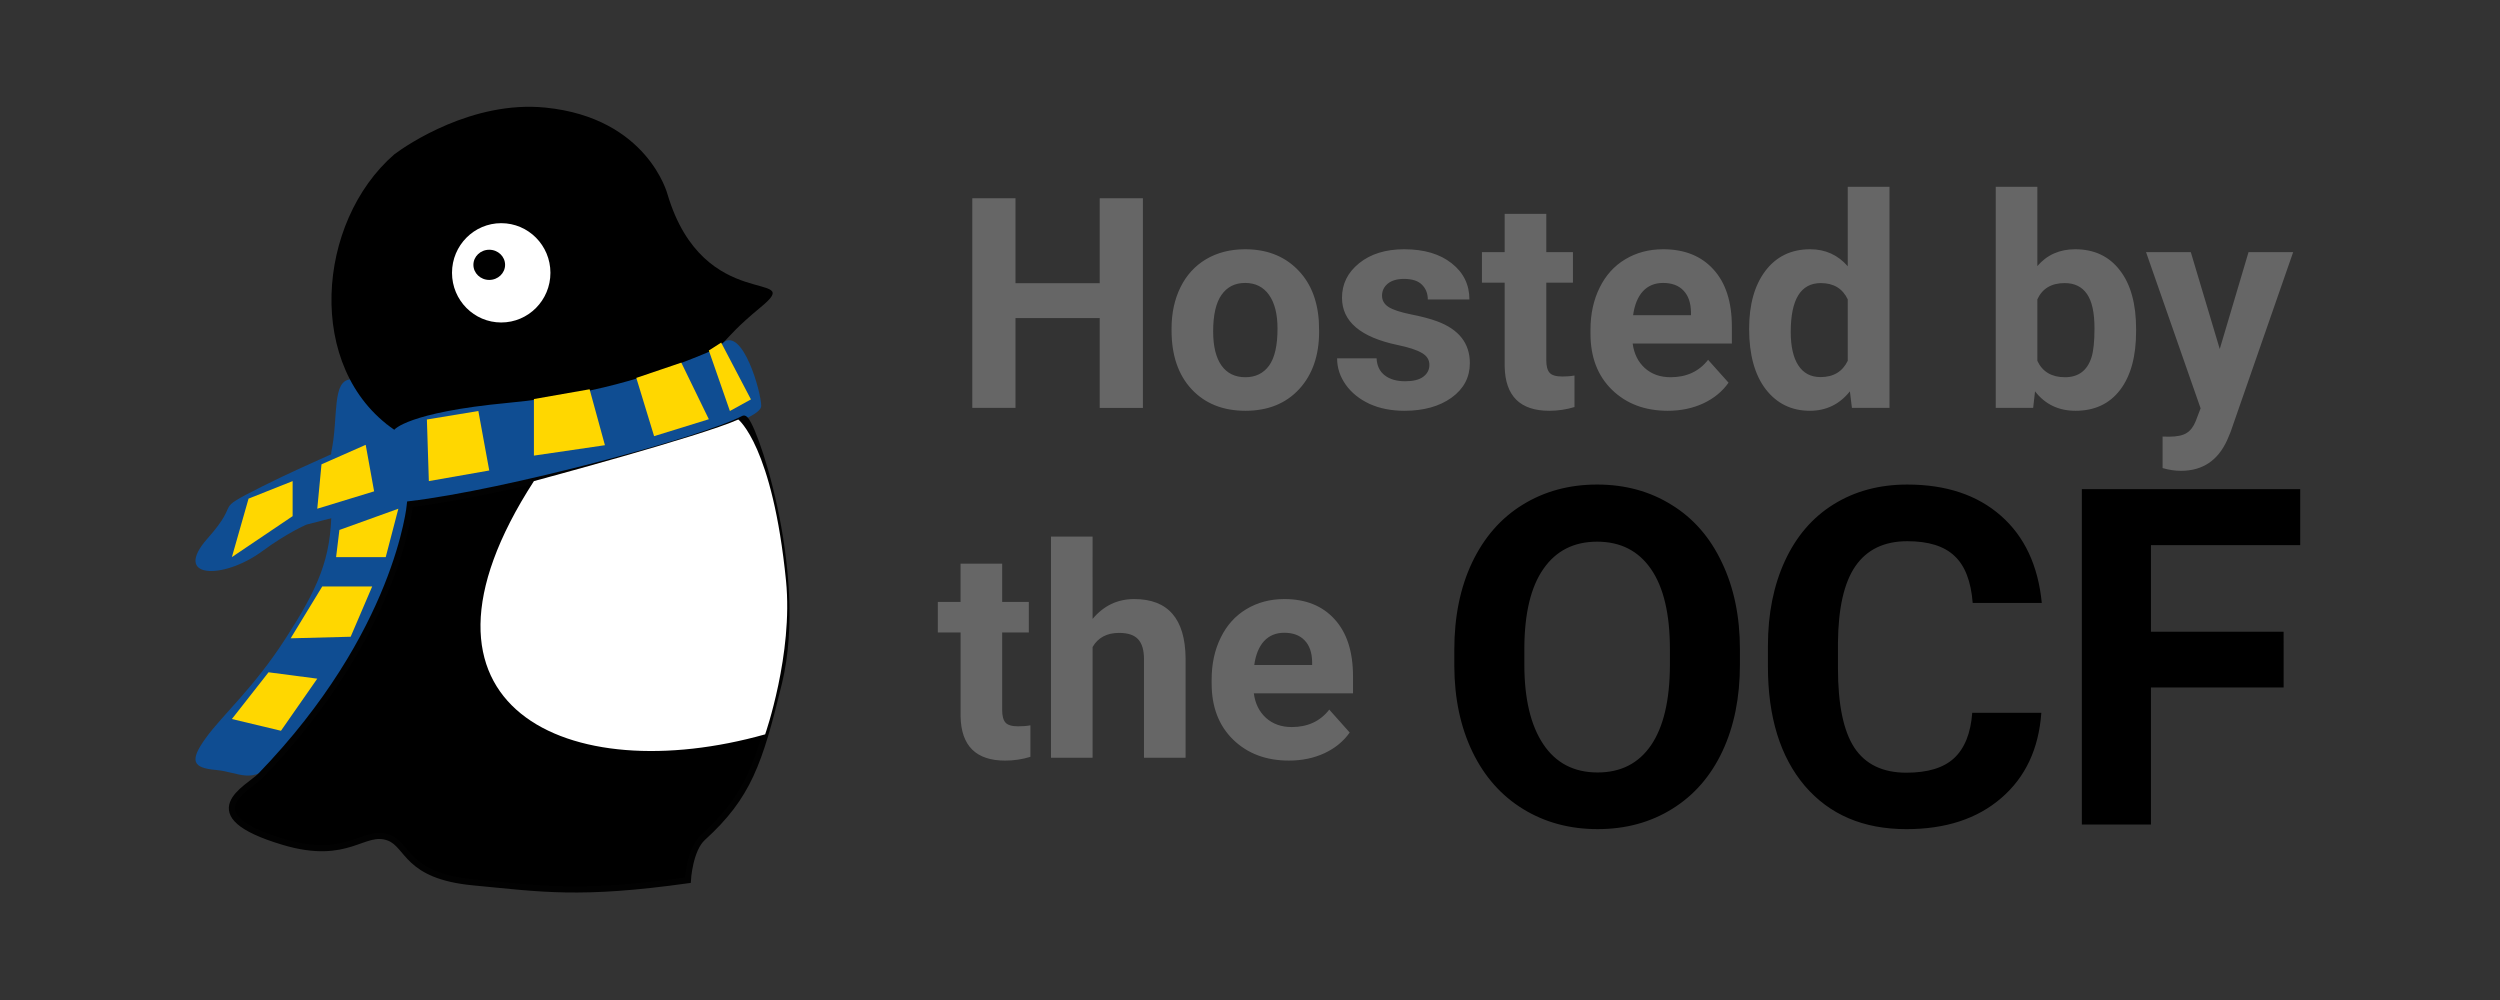
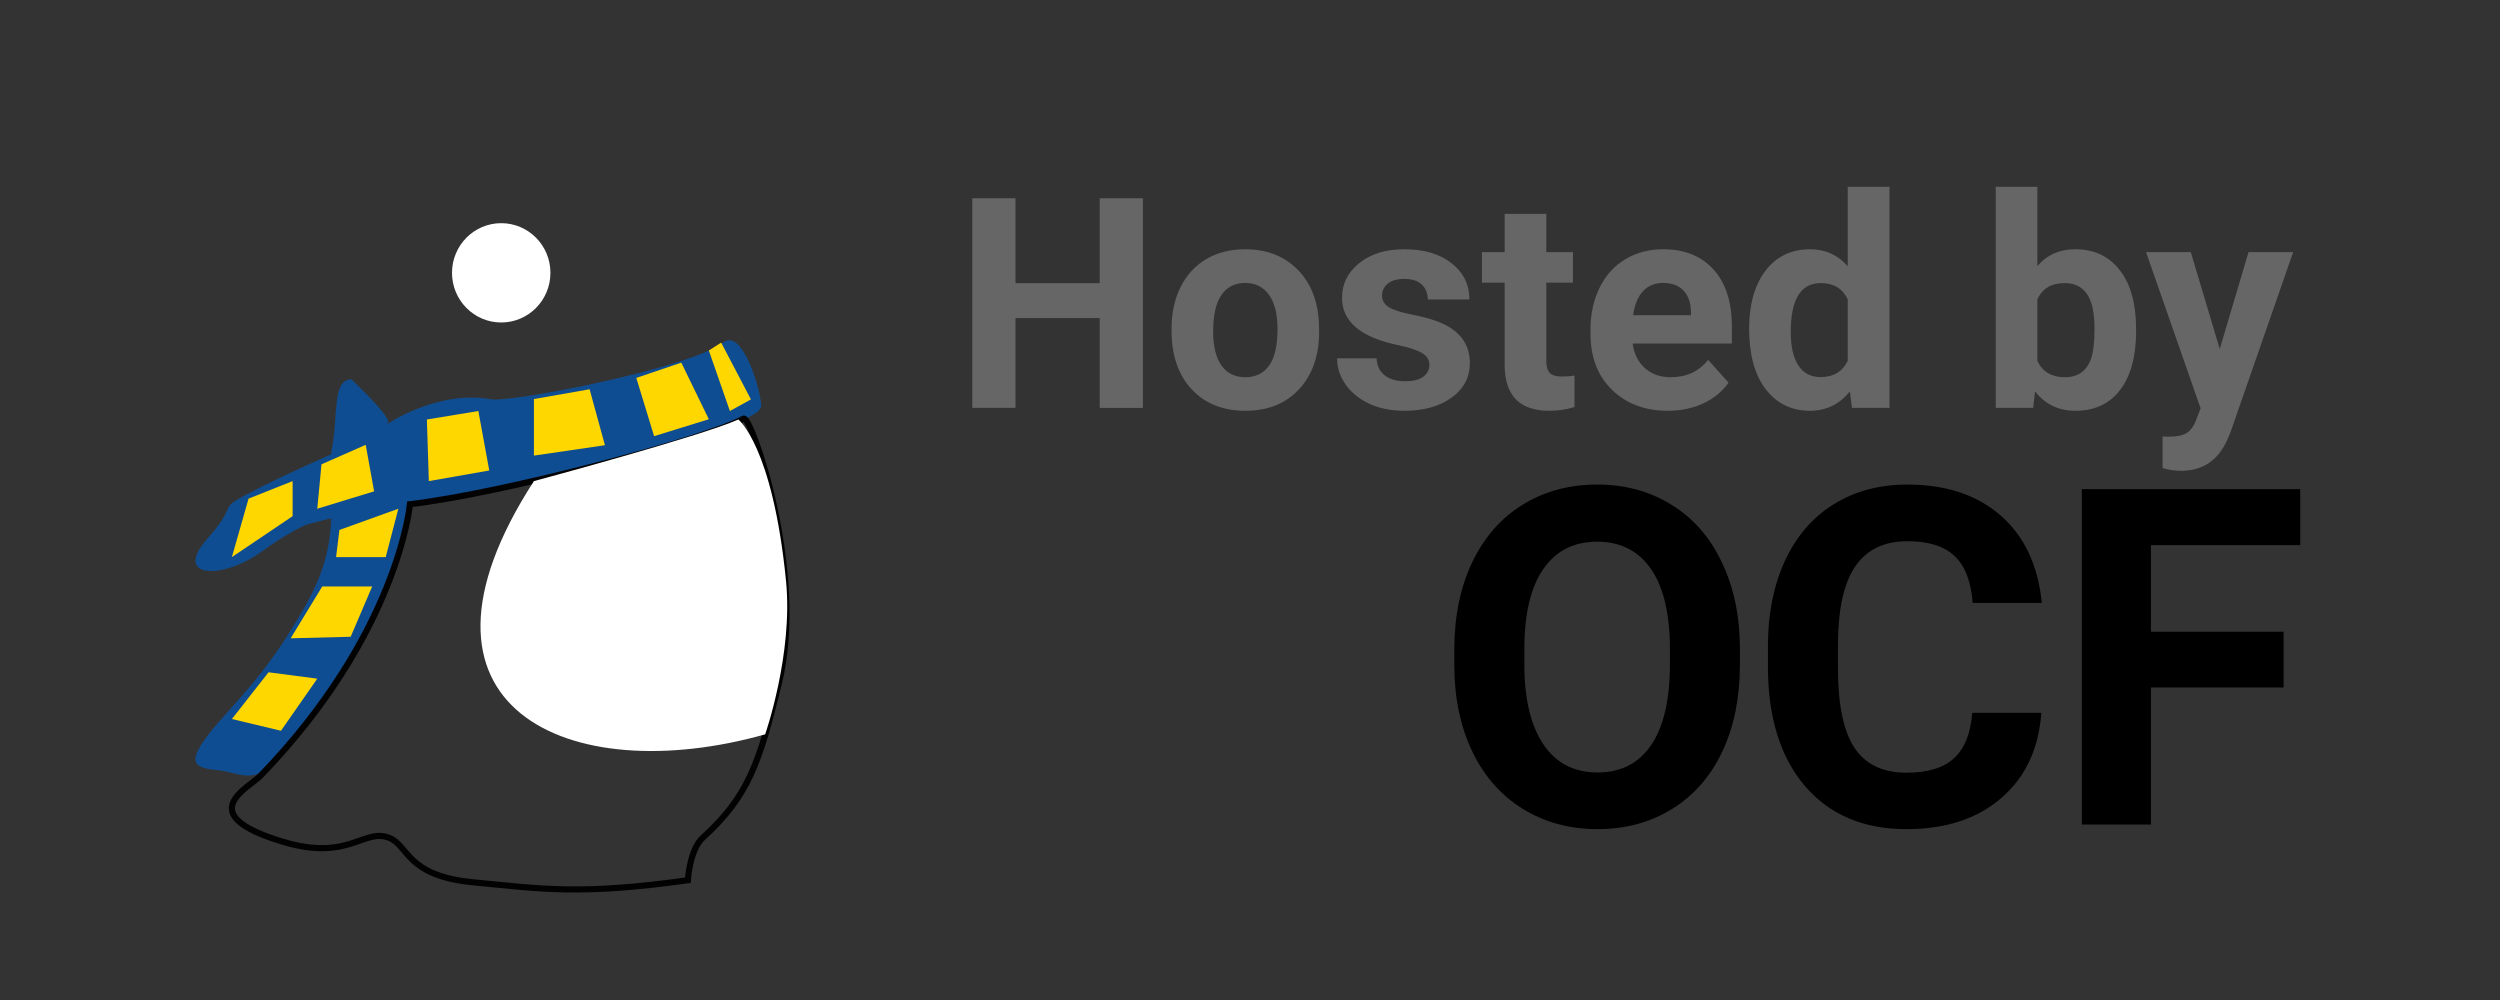
<svg xmlns="http://www.w3.org/2000/svg" width="1250pt" height="500pt" viewBox="0 0 1250 500" version="1.1">
  <rect x="0" y="0" width="1250" height="500" fill="#333333" stroke="none" />
  <g id="surface1">
    <path style=" stroke:none;fill-rule:nonzero;fill:rgb(5.882%,30.196%,57.255%);fill-opacity:1;" d="M 175.754 189.684 C 165.715 189.684 169.32 208.48 165.715 225.707 C 163.793 234.879 185.742 224.707 193.984 211.223 C 195.656 208.477 175.754 189.684 175.754 189.684 M 165.715 254.359 C 165.715 279.32 158.93 294.164 142.848 319.152 C 126.77 344.133 111.273 357.387 102.852 369.07 C 94.43 380.754 96.535 383.938 108.117 385 C 119.691 386.066 126.539 392.828 137.309 380.402 C 148.074 367.977 179.008 329.121 188.723 304.812 C 198.438 280.504 201.801 268.168 204.953 252.238 C 208.105 236.305 158.637 254.359 158.637 254.359 " />
    <path style=" stroke:none;fill-rule:nonzero;fill:rgb(5.882%,30.196%,57.255%);fill-opacity:1;" d="M 361.52 171.273 C 371.422 163.559 380.613 196.168 380.613 202.949 C 380.613 209.727 344.188 219.562 324.246 225.18 C 304.305 230.797 234.035 249.758 204.957 252.234 C 181.395 254.246 164.23 259.629 153.258 262.301 C 153.258 262.301 143.781 266.285 131.152 275.578 C 111.52 290.031 85.895 289.387 103.785 269.203 C 121.68 249.027 104.84 256.457 131.156 243.184 C 157.469 229.906 186.941 219.039 193.254 212.258 C 193.254 212.258 218.75 194.734 245.555 199.676 C 254.938 201.406 345.051 184.105 361.52 171.273 " />
-     <path style=" stroke:none;fill-rule:nonzero;fill:rgb(0%,0%,0%);fill-opacity:1;" d="M 380.316 153.637 C 403.891 134.199 351.895 157.887 333.762 97.168 C 333.762 97.168 323.895 58.934 272.695 53.797 C 236.301 50.145 203.484 72.383 197.168 77.16 C 158.191 110.949 152.418 184.191 197.137 214.891 C 197.137 214.891 203.484 206.211 254.004 201.43 C 304.531 196.648 332.434 184.625 346.637 179.129 C 366.844 171.301 356.516 173.258 380.312 153.637 " />
    <path style=" stroke:none;fill-rule:nonzero;fill:rgb(100%,100%,100%);fill-opacity:1;" d="M 275.215 136.41 C 275.215 150.125 264.199 161.242 250.609 161.242 C 237.023 161.242 226.004 150.125 226.004 136.41 C 226.004 122.699 237.023 111.586 250.609 111.586 C 264.199 111.586 275.215 122.699 275.215 136.414 " />
-     <path style=" stroke:none;fill-rule:nonzero;fill:rgb(0%,0%,0%);fill-opacity:1;" d="M 252.543 132.414 C 252.543 136.586 248.996 139.965 244.625 139.965 C 240.246 139.965 236.703 136.586 236.703 132.414 C 236.703 128.246 240.246 124.871 244.625 124.871 C 248.996 124.871 252.543 128.246 252.543 132.414 M 371.793 209.453 C 375.469 207.496 403.062 285.535 389.445 341.539 C 379.703 381.605 374.098 398.309 351.367 418.977 C 344.762 424.98 343.895 440.23 343.895 440.23 C 289.516 447.844 270.559 444.48 236.703 441.293 C 202.848 438.109 204.445 422.82 194.426 418.988 C 181.777 414.148 174.414 430.836 141.797 421.113 C 95.484 407.309 124.285 394.156 130.219 388.02 C 199.18 316.73 204.953 252.238 204.953 252.238 C 252.543 246.621 351.68 220.137 371.793 209.453 " />
    <path style="fill:none;stroke-width:1;stroke-linecap:butt;stroke-linejoin:miter;stroke:rgb(0.784%,0.784%,0.784%);stroke-opacity:1;stroke-miterlimit:4;" d="M 152.606 558.793 C 153.806 559.433 162.819 533.944 158.371 515.653 C 155.189 502.567 153.359 497.111 145.935 490.361 C 143.777 488.4 143.494 483.419 143.494 483.419 C 125.733 480.932 119.542 482.031 108.484 483.072 C 97.426 484.112 97.948 489.105 94.676 490.357 C 90.545 491.938 88.14 486.487 77.487 489.663 C 62.36 494.172 71.767 498.467 73.705 500.472 C 96.228 523.755 98.114 544.819 98.114 544.819 C 113.657 546.654 146.037 555.304 152.606 558.793 Z M 152.606 558.793 " transform="matrix(3.062,0,0,-3.062,-95.447,1920.336)" />
    <path style=" stroke:none;fill-rule:nonzero;fill:rgb(100%,100%,100%);fill-opacity:1;" d="M 266.961 240.551 C 193.543 354.004 284.414 394.809 382.578 367.176 C 382.578 367.176 396.629 326.973 393.016 290.477 C 386.34 223.027 369.156 209.75 369.156 209.75 C 350.602 218.078 266.961 240.551 266.961 240.551 " />
    <path style=" stroke:none;fill-rule:nonzero;fill:rgb(100%,84.314%,0%);fill-opacity:1;" d="M 302.465 222.602 L 266.961 227.805 L 266.961 199.523 L 294.801 194.637 Z M 354.418 209.613 L 327.051 218.082 L 318.156 188.949 L 340.652 181.32 Z M 214.422 240.551 L 244.625 235.242 L 239.176 205.5 L 213.445 209.75 Z M 375.469 199.699 L 364.945 205.504 L 354.418 175.254 L 360.582 171.301 Z M 160.746 232.164 L 182.848 222.41 L 187.059 245.672 L 158.637 254.359 Z M 192.863 278.555 L 168.047 278.555 L 169.699 264.98 L 199.176 254.359 Z M 175.332 318.371 L 145.332 319.152 L 161.121 293.238 L 186.094 293.238 Z M 158.637 339.332 L 134.27 336.145 L 115.938 359.512 L 140.484 365.383 Z M 146.312 258.078 L 115.938 278.555 L 124.277 249.316 L 146.312 240.551 Z M 146.312 258.078 " />
    <path style=" stroke:none;fill-rule:nonzero;fill:rgb(40%,40%,40%);fill-opacity:1;" d="M 571.453 203.953 L 549.859 203.953 L 549.859 159.031 L 507.746 159.031 L 507.746 203.949 L 486.152 203.949 L 486.152 99.145 L 507.746 99.145 L 507.746 141.605 L 549.859 141.605 L 549.859 99.145 L 571.453 99.145 Z M 585.777 164.281 C 585.777 156.559 587.262 149.676 590.238 143.629 C 593.215 137.586 597.484 132.906 603.055 129.594 C 608.668 126.285 615.172 124.629 622.562 124.629 C 633.066 124.629 641.633 127.844 648.258 134.273 C 654.926 140.699 658.645 149.434 659.41 160.473 L 659.559 165.801 C 659.559 177.746 656.223 187.348 649.555 194.598 C 642.883 201.793 633.934 205.391 622.707 205.391 C 611.48 205.391 602.504 201.789 595.781 194.59 C 589.109 187.395 585.777 177.605 585.777 165.223 Z M 606.582 165.801 C 606.582 173.191 607.973 178.855 610.758 182.785 C 613.539 186.672 617.52 188.613 622.703 188.613 C 627.742 188.613 631.676 186.695 634.508 182.855 C 637.34 178.969 638.758 172.781 638.758 164.289 C 638.758 157.043 637.34 151.426 634.508 147.441 C 631.676 143.461 627.695 141.469 622.562 141.469 C 617.473 141.469 613.539 143.461 610.758 147.441 C 607.969 151.379 606.574 157.5 606.574 165.801 Z M 714.695 182.422 C 714.695 179.879 713.426 177.891 710.883 176.453 C 708.387 174.969 704.355 173.648 698.785 172.496 C 680.262 168.605 671 160.734 671 148.887 C 671 141.973 673.855 136.215 679.57 131.609 C 685.328 126.957 692.836 124.629 702.098 124.629 C 711.984 124.629 719.879 126.953 725.781 131.602 C 731.734 136.258 734.707 142.305 734.707 149.742 L 713.902 149.742 C 713.902 146.77 712.941 144.32 711.023 142.402 C 709.102 140.434 706.105 139.453 702.027 139.453 C 698.523 139.453 695.809 140.242 693.891 141.824 C 691.973 143.414 691.012 145.43 691.012 147.875 C 691.012 150.18 692.09 152.051 694.254 153.488 C 696.461 154.883 700.156 156.105 705.34 157.164 C 710.523 158.172 714.891 159.32 718.441 160.613 C 729.43 164.648 734.922 171.629 734.922 181.559 C 734.922 188.66 731.875 194.422 725.781 198.836 C 719.688 203.207 711.82 205.391 702.176 205.391 C 695.648 205.391 689.84 204.238 684.75 201.934 C 679.711 199.582 675.754 196.391 672.875 192.359 C 669.992 188.281 668.551 183.891 668.551 179.18 L 688.285 179.18 C 688.473 182.883 689.836 185.715 692.383 187.68 C 694.926 189.648 698.336 190.629 702.605 190.629 C 706.586 190.629 709.582 189.887 711.602 188.398 C 713.664 186.863 714.695 184.875 714.695 182.422 Z M 773.148 106.918 L 773.148 126.066 L 786.465 126.066 L 786.465 141.328 L 773.148 141.328 L 773.148 180.191 C 773.148 183.074 773.699 185.137 774.801 186.383 C 775.906 187.633 778.02 188.258 781.137 188.258 C 783.438 188.258 785.477 188.09 787.25 187.75 L 787.25 203.516 C 783.176 204.766 778.977 205.391 774.652 205.391 C 760.066 205.391 752.629 198.023 752.34 183.289 L 752.34 141.328 L 740.969 141.328 L 740.969 126.066 L 752.34 126.066 L 752.34 106.918 Z M 833.898 205.391 C 822.477 205.391 813.168 201.887 805.965 194.875 C 798.816 187.871 795.242 178.539 795.242 166.875 L 795.242 164.859 C 795.242 157.043 796.754 150.059 799.773 143.914 C 802.797 137.723 807.066 132.973 812.59 129.664 C 818.16 126.309 824.492 124.629 831.59 124.629 C 842.242 124.629 850.617 127.988 856.711 134.703 C 862.855 141.422 865.93 150.945 865.93 163.277 L 865.93 171.77 L 816.332 171.77 C 817.004 176.859 819.02 180.938 822.379 184.008 C 825.785 187.078 830.082 188.613 835.266 188.613 C 843.277 188.613 849.539 185.711 854.047 179.906 L 864.27 191.348 C 861.156 195.766 856.934 199.219 851.602 201.715 C 846.273 204.164 840.371 205.391 833.891 205.391 Z M 831.527 141.469 C 827.395 141.469 824.035 142.859 821.445 145.645 C 818.902 148.43 817.27 152.41 816.551 157.594 L 845.484 157.594 L 845.484 155.934 C 845.395 151.332 844.145 147.781 841.742 145.281 C 839.344 142.738 835.938 141.469 831.52 141.469 Z M 874.562 164.426 C 874.562 152.289 877.273 142.621 882.699 135.422 C 888.168 128.227 895.629 124.629 905.078 124.629 C 912.664 124.629 918.93 127.461 923.871 133.121 L 923.871 93.387 L 944.746 93.387 L 944.746 203.949 L 925.961 203.949 L 924.949 195.672 C 919.77 202.152 913.098 205.391 904.941 205.391 C 895.773 205.391 888.406 201.789 882.836 194.59 C 877.324 187.344 874.566 177.289 874.566 164.426 Z M 895.367 165.941 C 895.367 173.238 896.637 178.832 899.18 182.715 C 901.723 186.602 905.418 188.547 910.266 188.547 C 916.699 188.547 921.234 185.832 923.871 180.41 L 923.871 149.672 C 921.281 144.254 916.797 141.543 910.414 141.543 C 900.383 141.543 895.367 149.68 895.367 165.949 Z M 1068.047 165.723 C 1068.047 178.199 1065.387 187.941 1060.062 194.953 C 1054.734 201.91 1047.297 205.391 1037.75 205.391 C 1029.301 205.391 1022.555 202.152 1017.516 195.672 L 1016.582 203.949 L 997.867 203.949 L 997.867 93.387 L 1018.676 93.387 L 1018.676 133.043 C 1023.473 127.434 1029.781 124.629 1037.605 124.629 C 1047.105 124.629 1054.543 128.133 1059.918 135.137 C 1065.34 142.094 1068.055 151.906 1068.055 164.574 Z M 1047.246 164.219 C 1047.246 156.344 1046 150.609 1043.504 147.012 C 1041.008 143.367 1037.289 141.543 1032.348 141.543 C 1025.723 141.543 1021.168 144.254 1018.676 149.672 L 1018.676 180.41 C 1021.219 185.879 1025.824 188.613 1032.492 188.613 C 1039.211 188.613 1043.625 185.305 1045.742 178.688 C 1046.746 175.516 1047.246 170.691 1047.246 164.211 Z M 1109.875 174.508 L 1124.266 126.066 L 1146.578 126.066 L 1115.27 216.043 L 1113.543 220.145 C 1108.891 230.32 1101.211 235.406 1090.512 235.406 C 1087.492 235.406 1084.418 234.949 1081.293 234.035 L 1081.293 218.277 L 1084.461 218.344 C 1088.398 218.344 1091.324 217.746 1093.246 216.547 C 1095.211 215.348 1096.746 213.355 1097.848 210.57 L 1100.301 204.164 L 1073.02 126.066 L 1095.398 126.066 Z M 1109.875 174.508 " />
-     <path style=" stroke:none;fill-rule:nonzero;fill:rgb(40%,40%,40%);fill-opacity:1;" d="M 501.09 281.828 L 501.09 300.977 L 514.406 300.977 L 514.406 316.23 L 501.09 316.23 L 501.09 355.102 C 501.09 357.984 501.641 360.051 502.746 361.293 C 503.848 362.539 505.961 363.164 509.078 363.164 C 511.383 363.164 513.426 362.996 515.199 362.66 L 515.199 378.418 C 511.121 379.676 506.918 380.301 502.602 380.301 C 488.016 380.301 480.578 372.934 480.289 358.199 L 480.289 316.23 L 468.918 316.23 L 468.918 300.977 L 480.281 300.977 L 480.281 281.828 Z M 546.297 309.469 C 551.816 302.844 558.75 299.531 567.098 299.531 C 583.988 299.531 592.555 309.348 592.789 328.977 L 592.789 378.859 L 571.992 378.859 L 571.992 329.551 C 571.992 325.086 571.031 321.801 569.113 319.691 C 567.191 317.527 564 316.449 559.539 316.449 C 553.445 316.449 549.027 318.801 546.289 323.504 L 546.289 378.859 L 525.492 378.859 L 525.492 268.297 L 546.289 268.297 Z M 644.469 380.293 C 633.055 380.293 623.746 376.793 616.547 369.789 C 609.395 362.781 605.82 353.449 605.82 341.785 L 605.82 339.77 C 605.82 331.949 607.332 324.965 610.355 318.824 C 613.375 312.633 617.648 307.883 623.168 304.574 C 628.738 301.215 635.07 299.531 642.168 299.531 C 652.824 299.531 661.195 302.895 667.289 309.613 C 673.438 316.332 676.508 325.855 676.508 338.188 L 676.508 346.68 L 626.914 346.68 C 627.582 351.77 629.598 355.848 632.957 358.918 C 636.367 361.988 640.66 363.527 645.844 363.527 C 653.855 363.527 660.117 360.621 664.629 354.809 L 674.848 366.258 C 671.734 370.676 667.512 374.133 662.18 376.629 C 656.859 379.07 650.953 380.293 644.469 380.293 Z M 642.098 316.379 C 637.973 316.379 634.613 317.77 632.023 320.555 C 629.48 323.34 627.852 327.32 627.129 332.5 L 656.066 332.5 L 656.066 330.848 C 655.973 326.238 654.723 322.688 652.32 320.191 C 649.922 317.648 646.516 316.379 642.098 316.379 Z M 642.098 316.379 " />
    <path style=" stroke:none;fill-rule:nonzero;fill:rgb(0%,0%,0%);fill-opacity:1;" d="M 869.965 332.219 C 869.965 348.727 867.051 363.199 861.215 375.637 C 855.379 388.074 847.008 397.676 836.109 404.434 C 825.277 411.188 812.84 414.562 798.793 414.562 C 784.895 414.562 772.492 411.223 761.594 404.547 C 750.688 397.867 742.242 388.344 736.254 375.984 C 730.262 363.547 727.23 349.266 727.156 333.141 L 727.156 324.844 C 727.156 308.34 730.109 293.832 736.02 281.312 C 742.012 268.719 750.418 259.082 761.246 252.406 C 772.148 245.648 784.59 242.27 798.562 242.27 C 812.535 242.27 824.934 245.648 835.758 252.406 C 846.664 259.086 855.074 268.723 860.984 281.312 C 866.973 293.828 869.965 308.301 869.965 324.73 Z M 834.957 324.621 C 834.957 307.035 831.809 293.672 825.508 284.535 C 819.215 275.402 810.234 270.836 798.562 270.836 C 786.969 270.836 778.023 275.363 771.723 284.422 C 765.43 293.41 762.246 306.613 762.172 324.039 L 762.172 332.219 C 762.172 349.344 765.32 362.625 771.613 372.066 C 777.906 381.512 786.965 386.234 798.793 386.234 C 810.383 386.234 819.289 381.703 825.508 372.641 C 831.73 363.504 834.879 350.227 834.957 332.797 Z M 1020.668 356.406 C 1019.367 374.453 1012.688 388.656 1000.629 399.023 C 988.652 409.387 972.836 414.57 953.184 414.57 C 931.684 414.57 914.754 407.352 902.387 392.914 C 890.102 378.402 883.961 358.516 883.961 333.258 L 883.961 323.008 C 883.961 306.879 886.801 292.676 892.488 280.395 C 898.168 268.109 906.266 258.703 916.785 252.176 C 927.383 245.574 939.668 242.273 953.641 242.273 C 972.988 242.273 988.574 247.457 1000.398 257.824 C 1012.227 268.188 1019.059 282.738 1020.898 301.473 L 986.352 301.473 C 985.504 290.641 982.473 282.809 977.25 277.973 C 972.105 273.062 964.234 270.605 953.641 270.605 C 942.125 270.605 933.484 274.75 927.727 283.043 C 922.047 291.258 919.129 304.039 918.977 321.391 L 918.977 334.059 C 918.977 352.184 921.703 365.43 927.152 373.797 C 932.68 382.164 941.355 386.348 953.184 386.348 C 963.855 386.348 971.805 383.93 977.027 379.094 C 982.324 374.184 985.352 366.621 986.121 356.406 Z M 1141.816 343.738 L 1075.473 343.738 L 1075.473 412.262 L 1040.922 412.262 L 1040.922 244.574 L 1150.105 244.574 L 1150.105 272.562 L 1075.473 272.562 L 1075.473 315.863 L 1141.809 315.863 Z M 1141.816 343.738 " />
  </g>
</svg>